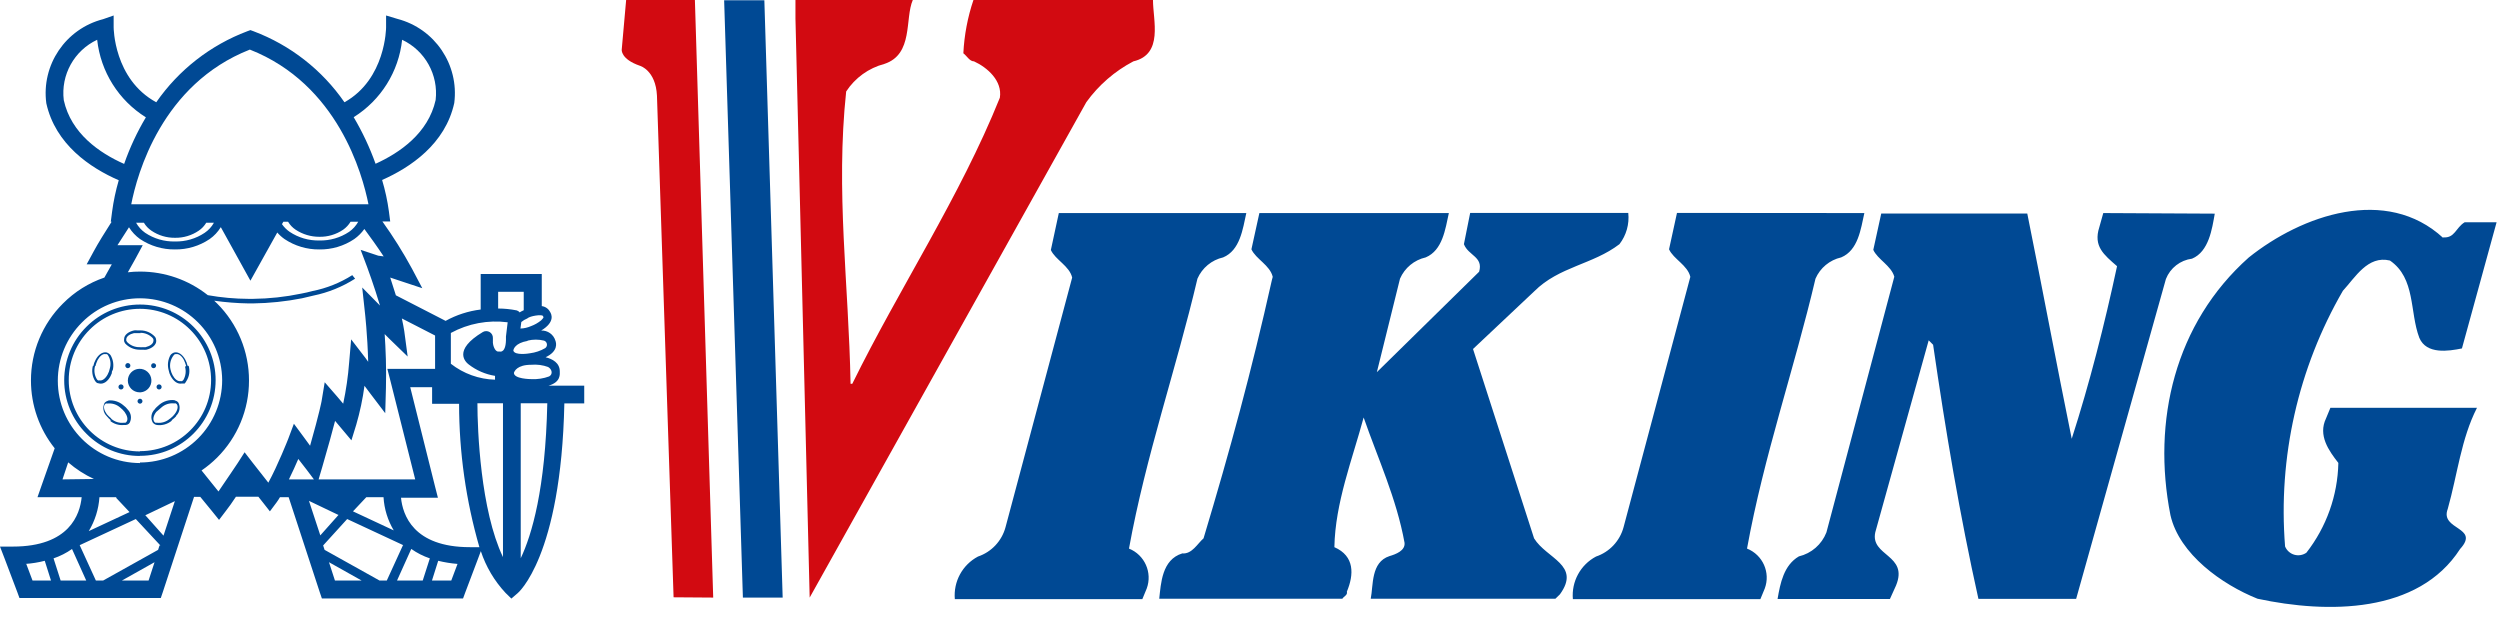
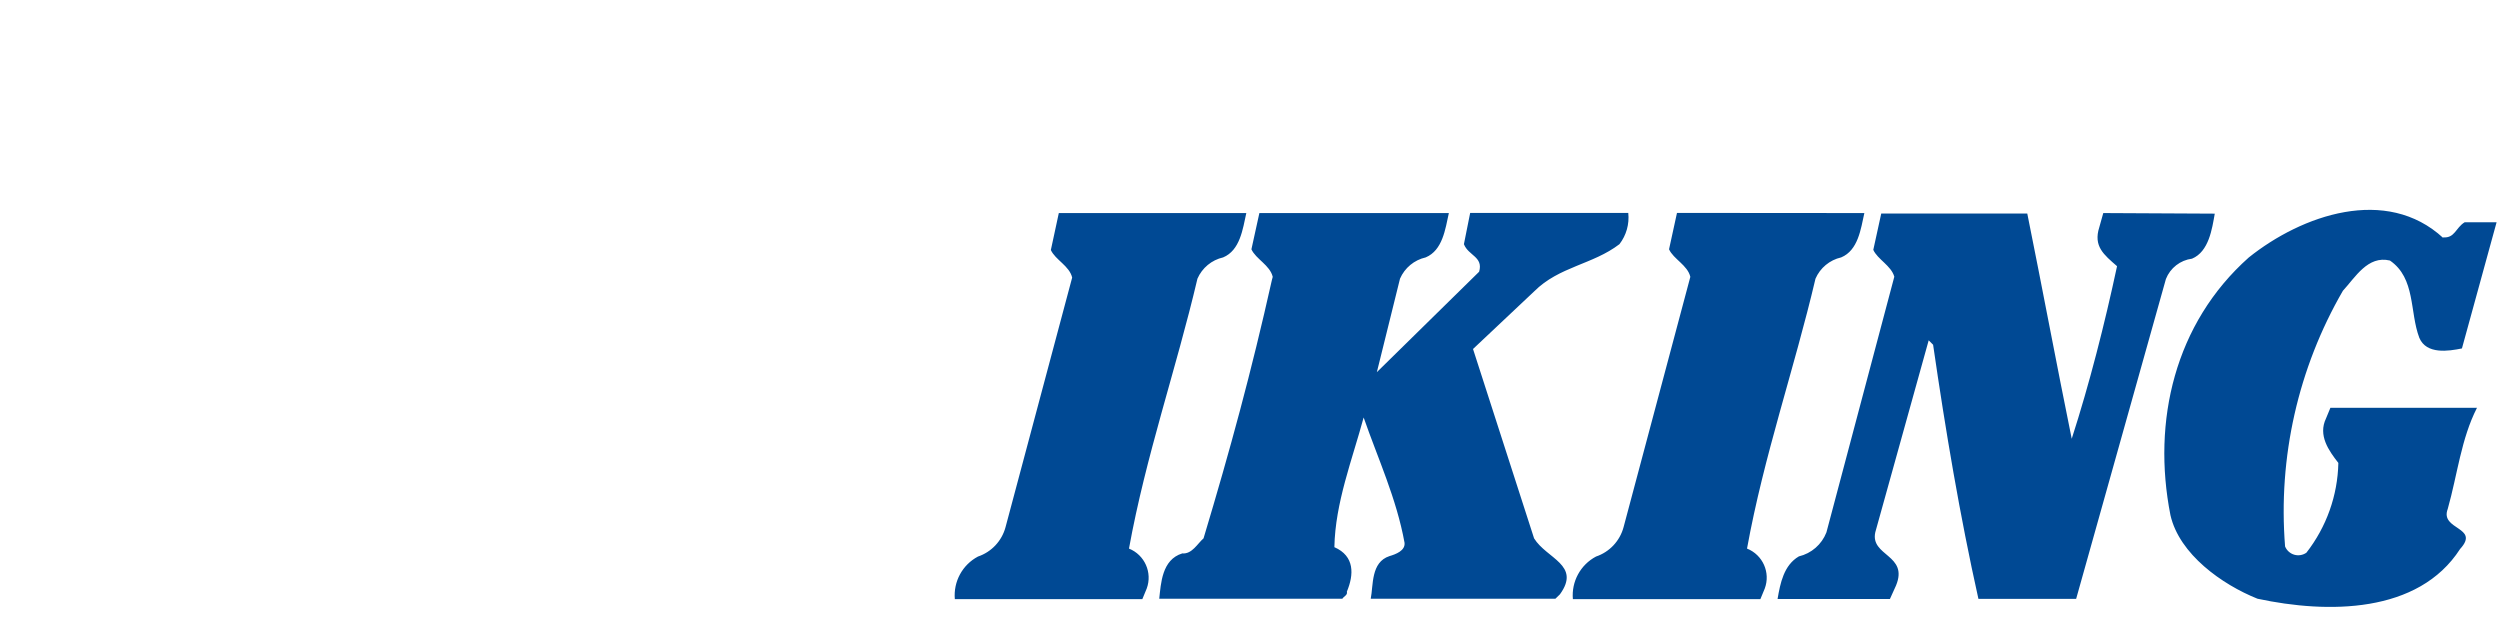
<svg xmlns="http://www.w3.org/2000/svg" width="120" height="30" viewBox="0 0 120 30">
  <g fill="none" fill-rule="evenodd">
-     <path fill="#004994" d="M23.659,16.452 C23.659,16.541 23.741,16.875 23.918,16.875 L23.993,16.875 C23.993,16.875 24.307,16.97 24.286,16.193 L24.286,16.152 L24.368,15.47 C23.428,15.349 22.473,15.528 21.641,15.982 L21.641,17.461 C22.248,17.936 22.991,18.204 23.761,18.225 L23.761,18.041 C23.302,17.968 22.868,17.78 22.5,17.495 C22.357,17.386 21.709,16.814 23.182,15.934 C23.282,15.878 23.405,15.88 23.504,15.939 C23.602,15.998 23.662,16.105 23.659,16.22 L23.659,16.452 L23.659,16.452 Z M4.459,17.557 C4.392,17.807 4.431,18.073 4.568,18.293 L4.568,18.293 C4.594,18.326 4.624,18.356 4.657,18.382 L4.657,18.382 L4.773,18.409 L4.773,18.409 C4.97,18.45 5.175,18.307 5.305,18.055 C5.329,18.011 5.35,17.965 5.366,17.918 L5.366,17.918 C5.366,17.87 5.366,17.816 5.414,17.761 L5.414,17.761 C5.472,17.518 5.433,17.261 5.305,17.045 C5.28,17.013 5.25,16.985 5.216,16.964 L5.216,16.964 C5.185,16.942 5.15,16.926 5.114,16.916 L5.114,16.916 C4.916,16.882 4.718,17.025 4.589,17.27 C4.562,17.318 4.539,17.369 4.52,17.42 L4.52,17.42 C4.503,17.469 4.489,17.519 4.48,17.57 L4.459,17.557 Z M4.589,17.557 C4.596,17.507 4.61,17.459 4.63,17.414 L4.63,17.414 C4.644,17.369 4.662,17.325 4.684,17.284 C4.793,17.086 4.936,16.97 5.073,16.998 L5.073,16.998 L5.134,16.998 L5.134,16.998 C5.157,17.013 5.176,17.034 5.189,17.059 C5.306,17.249 5.335,17.48 5.27,17.693 L5.27,17.693 C5.261,17.742 5.247,17.79 5.23,17.836 L5.23,17.836 L5.168,17.973 C5.066,18.164 4.916,18.286 4.78,18.259 L4.773,18.259 C4.773,18.259 4.773,18.259 4.773,18.259 C4.75,18.265 4.727,18.265 4.705,18.259 L4.705,18.259 C4.683,18.245 4.665,18.226 4.65,18.205 L4.65,18.205 C4.534,18.017 4.502,17.79 4.561,17.577 L4.561,17.577 L4.589,17.557 Z M5.27,20.189 C5.459,20.349 5.706,20.426 5.952,20.4 L5.952,20.4 C6.015,20.409 6.079,20.399 6.136,20.373 L6.136,20.373 C6.172,20.353 6.203,20.325 6.225,20.291 L6.225,20.291 C6.332,20.084 6.297,19.832 6.136,19.664 L6.034,19.548 L6.034,19.548 L5.905,19.439 L5.905,19.439 C5.714,19.281 5.47,19.203 5.223,19.22 L5.107,19.268 L5.107,19.268 C5.073,19.287 5.043,19.313 5.018,19.343 L5.018,19.343 C4.914,19.549 4.952,19.799 5.114,19.964 L5.223,20.086 L5.223,20.086 L5.339,20.189 L5.339,20.189 L5.27,20.189 Z M5.332,20.08 L5.223,19.984 L5.223,19.984 L5.127,19.882 C4.998,19.705 4.95,19.52 5.032,19.411 L5.032,19.411 L5.08,19.37 L5.08,19.37 C5.106,19.365 5.134,19.365 5.161,19.37 C5.382,19.345 5.602,19.414 5.768,19.561 L5.768,19.561 L5.884,19.664 L5.884,19.664 L5.98,19.773 C6.109,19.95 6.157,20.134 6.075,20.243 L6.075,20.243 C6.06,20.263 6.042,20.279 6.02,20.291 L6.02,20.291 L5.945,20.291 L5.945,20.291 C5.728,20.317 5.511,20.25 5.345,20.107 L5.345,20.107 L5.332,20.08 Z M6.75,15.859 C7.009,15.861 7.255,15.97 7.432,16.159 L7.432,16.159 C7.458,16.188 7.476,16.224 7.486,16.261 L7.486,16.261 C7.493,16.295 7.498,16.329 7.5,16.364 L7.5,16.364 C7.5,16.561 7.295,16.725 7.023,16.786 C6.973,16.793 6.923,16.793 6.873,16.786 L6.695,16.786 C6.438,16.786 6.191,16.68 6.014,16.493 C5.99,16.46 5.972,16.423 5.959,16.384 L5.959,16.384 C5.952,16.346 5.952,16.306 5.959,16.268 L5.959,16.268 C5.959,16.077 6.164,15.92 6.436,15.859 C6.488,15.852 6.541,15.852 6.593,15.859 L6.75,15.859 L6.75,15.859 Z M6.75,15.989 L6.58,15.989 L6.436,15.989 C6.225,16.036 6.068,16.145 6.061,16.282 L6.061,16.282 C6.058,16.304 6.058,16.327 6.061,16.35 L6.061,16.35 L6.102,16.418 C6.257,16.579 6.472,16.668 6.695,16.664 L6.695,16.664 C6.745,16.67 6.796,16.67 6.845,16.664 L6.845,16.664 L6.989,16.664 C7.207,16.609 7.357,16.5 7.364,16.364 L7.364,16.364 C7.37,16.341 7.37,16.318 7.364,16.295 L7.364,16.295 C7.357,16.267 7.343,16.241 7.323,16.22 L7.323,16.22 C7.169,16.062 6.957,15.974 6.736,15.975 L6.75,15.989 Z M9.055,17.557 C9.128,17.806 9.088,18.076 8.945,18.293 L8.945,18.293 C8.924,18.335 8.896,18.375 8.864,18.409 L8.864,18.409 L8.727,18.409 L8.727,18.409 C8.53,18.45 8.332,18.307 8.195,18.055 L8.134,17.918 L8.134,17.918 C8.116,17.867 8.103,17.815 8.093,17.761 L8.093,17.761 C8.029,17.52 8.06,17.264 8.182,17.045 C8.206,17.013 8.236,16.985 8.27,16.964 L8.27,16.964 C8.303,16.941 8.34,16.925 8.38,16.916 L8.38,16.916 C8.57,16.882 8.768,17.025 8.898,17.27 C8.925,17.318 8.947,17.369 8.966,17.42 L8.966,17.42 C8.966,17.468 9,17.516 9.014,17.57 L9.014,17.57 L9.055,17.557 Z M8.932,17.557 C8.919,17.508 8.903,17.46 8.884,17.414 L8.884,17.414 C8.87,17.369 8.852,17.325 8.83,17.284 C8.727,17.086 8.577,16.97 8.448,16.998 L8.448,16.998 L8.393,16.998 L8.393,16.998 L8.332,17.059 C8.185,17.248 8.13,17.493 8.182,17.727 L8.182,17.727 L8.223,17.87 L8.223,17.87 L8.284,18.007 C8.386,18.198 8.536,18.32 8.673,18.293 L8.673,18.293 C8.695,18.3 8.719,18.3 8.741,18.293 L8.741,18.293 L8.802,18.239 L8.802,18.239 C8.912,18.049 8.941,17.823 8.884,17.611 L8.884,17.611 L8.932,17.557 Z M8.25,20.189 C8.052,20.357 7.792,20.434 7.534,20.4 L7.534,20.4 C7.493,20.394 7.454,20.38 7.418,20.359 L7.418,20.359 C7.384,20.337 7.354,20.31 7.33,20.277 L7.33,20.277 C7.217,20.07 7.256,19.814 7.425,19.65 C7.453,19.607 7.488,19.568 7.527,19.534 L7.527,19.534 L7.65,19.425 L7.65,19.425 C7.849,19.258 8.108,19.179 8.366,19.207 L8.482,19.255 L8.482,19.255 C8.514,19.274 8.542,19.299 8.564,19.33 L8.564,19.33 C8.669,19.537 8.627,19.788 8.461,19.95 C8.461,19.991 8.393,20.032 8.359,20.073 L8.359,20.073 L8.236,20.175 L8.236,20.175 L8.25,20.189 Z M8.182,20.08 L8.298,19.977 L8.298,19.977 L8.386,19.875 C8.523,19.698 8.564,19.514 8.489,19.405 L8.489,19.405 L8.441,19.364 L8.441,19.364 C8.416,19.357 8.39,19.357 8.366,19.364 C8.143,19.337 7.92,19.406 7.752,19.555 L7.752,19.555 L7.636,19.657 L7.636,19.657 C7.588,19.692 7.543,19.731 7.5,19.773 C7.364,19.95 7.323,20.134 7.405,20.243 L7.405,20.243 C7.419,20.263 7.438,20.279 7.459,20.291 L7.459,20.291 L7.534,20.291 L7.534,20.291 C7.753,20.318 7.974,20.251 8.141,20.107 L8.141,20.107 L8.182,20.08 Z M10.602,10.909 L12.02,13.473 L13.309,11.161 C13.412,11.28 13.529,11.385 13.657,11.475 C14.151,11.805 14.733,11.979 15.327,11.973 L15.327,11.973 C15.924,11.983 16.51,11.809 17.005,11.475 C17.192,11.342 17.356,11.178 17.489,10.991 C17.761,11.359 18.102,11.83 18.416,12.307 L18.157,12.273 L17.311,11.993 L17.625,12.825 C17.625,12.825 17.959,13.725 18.239,14.666 L17.386,13.8 L17.516,15 C17.516,15 17.639,16.064 17.673,17.366 L17.536,17.175 L16.855,16.289 L16.759,17.4 C16.708,18.065 16.612,18.725 16.473,19.377 L16.18,19.03 L15.586,18.348 L15.436,19.255 C15.436,19.255 15.341,19.786 14.884,21.395 L14.57,20.966 L14.107,20.339 L13.834,21.068 C13.834,21.068 13.336,22.336 12.88,23.168 L12.109,22.186 L11.741,21.709 L11.414,22.22 C11.414,22.22 10.909,22.977 10.486,23.591 L9.675,22.582 C9.941,22.4 10.189,22.195 10.418,21.968 C11.402,20.987 11.954,19.655 11.952,18.266 L11.952,18.266 C11.954,16.877 11.402,15.545 10.418,14.564 L10.282,14.434 C10.829,14.512 11.38,14.555 11.932,14.564 L12.143,14.564 C12.933,14.553 13.72,14.471 14.495,14.318 L15.041,14.189 C15.753,14.043 16.432,13.768 17.045,13.377 L16.909,13.207 C16.325,13.577 15.678,13.836 15,13.97 C14.823,14.018 14.645,14.059 14.461,14.093 C13.699,14.252 12.922,14.336 12.143,14.345 L11.932,14.345 C11.276,14.342 10.621,14.283 9.975,14.168 C9.05,13.434 7.904,13.035 6.723,13.036 L6.723,13.036 C6.527,13.034 6.331,13.046 6.136,13.07 L6.484,12.45 L6.852,11.768 L6.102,11.768 L5.639,11.768 L6.191,10.909 C6.329,11.131 6.51,11.323 6.723,11.475 C7.217,11.805 7.799,11.979 8.393,11.973 L8.393,11.973 C8.988,11.982 9.571,11.808 10.064,11.475 C10.278,11.325 10.459,11.132 10.595,10.909 L10.602,10.909 Z M13.534,10.759 L13.602,10.643 L13.827,10.643 C13.918,10.796 14.041,10.926 14.189,11.025 C14.526,11.249 14.922,11.367 15.327,11.366 L15.327,11.366 C15.735,11.374 16.136,11.255 16.473,11.025 C16.616,10.924 16.737,10.794 16.827,10.643 L17.195,10.643 C17.088,10.835 16.939,11.001 16.759,11.127 C16.336,11.41 15.836,11.555 15.327,11.543 L15.327,11.543 C14.821,11.554 14.323,11.409 13.902,11.127 C13.758,11.028 13.634,10.903 13.534,10.759 L13.534,10.759 Z M6.716,22.2 L6.716,22.2 C7.764,22.2 8.769,21.783 9.51,21.041 C10.25,20.3 10.665,19.294 10.664,18.245 L10.664,18.245 C10.649,16.077 8.891,14.326 6.723,14.318 L6.723,14.318 C5.676,14.316 4.671,14.733 3.934,15.477 L3.934,15.477 C3.191,16.218 2.774,17.224 2.775,18.273 L2.775,18.273 C2.775,20.454 4.541,22.224 6.723,22.227 L6.716,22.2 Z M6.716,21.668 L6.716,21.668 C5.81,21.668 4.942,21.307 4.302,20.666 L4.302,20.666 C3.659,20.025 3.298,19.154 3.3,18.245 L3.3,18.245 C3.298,17.337 3.659,16.466 4.302,15.825 L4.302,15.825 C4.942,15.184 5.81,14.823 6.716,14.823 L6.716,14.823 C7.622,14.823 8.49,15.184 9.13,15.825 L9.13,15.825 C9.773,16.466 10.133,17.337 10.132,18.245 L10.132,18.245 C10.132,20.128 8.606,21.655 6.723,21.655 L6.716,21.668 Z M6.716,21.88 C8.723,21.88 10.35,20.253 10.35,18.245 L10.35,18.245 C10.35,17.284 9.967,16.361 9.286,15.682 L9.286,15.682 C8.607,15.001 7.685,14.618 6.723,14.618 L6.723,14.618 C5.758,14.616 4.833,14.999 4.152,15.682 L4.152,15.682 C3.467,16.362 3.082,17.287 3.082,18.252 L3.082,18.252 C3.081,19.218 3.466,20.143 4.152,20.823 L4.152,20.823 C4.829,21.507 5.753,21.89 6.716,21.886 L6.716,21.88 Z M4.507,22.991 C4.061,22.783 3.645,22.515 3.273,22.193 L3,23.011 L4.507,22.991 Z M2.625,21.518 C1.887,20.595 1.486,19.448 1.486,18.266 L1.486,18.266 C1.483,16.879 2.036,15.548 3.02,14.57 L3.02,14.57 C3.579,14.006 4.26,13.579 5.011,13.323 L5.366,12.689 L4.889,12.689 L4.159,12.689 L4.507,12.048 C4.698,11.693 5.052,11.12 5.359,10.643 L5.318,10.643 L5.38,10.166 C5.448,9.654 5.555,9.148 5.7,8.652 C4.336,8.059 2.659,6.934 2.223,4.957 L2.223,4.957 C1.978,3.115 3.15,1.381 4.95,0.92 L5.455,0.743 L5.455,1.309 C5.455,1.309 5.455,3.798 7.5,4.909 C8.577,3.356 10.102,2.167 11.87,1.5 L12.02,1.445 L12.17,1.5 C13.938,2.166 15.46,3.355 16.534,4.909 C18.525,3.798 18.532,1.323 18.532,1.316 L18.532,0.743 L19.077,0.907 C20.872,1.375 22.04,3.103 21.805,4.943 L21.805,4.943 C21.375,6.914 19.698,8.039 18.341,8.639 C18.489,9.134 18.599,9.64 18.668,10.152 L18.73,10.63 L18.355,10.63 C18.874,11.354 19.348,12.11 19.773,12.893 L20.27,13.834 L19.261,13.5 L18.73,13.323 C18.811,13.575 18.907,13.868 19.002,14.175 L21.389,15.402 C21.91,15.115 22.482,14.929 23.073,14.857 L23.073,13.152 L26.005,13.152 L26.005,14.693 C26.173,14.714 26.321,14.816 26.4,14.966 C26.468,15.068 26.666,15.45 25.977,15.866 C26.288,15.853 26.569,16.052 26.659,16.35 C26.7,16.459 26.809,16.855 26.189,17.148 C26.516,17.23 26.87,17.414 26.87,17.83 C26.87,17.945 26.932,18.341 26.332,18.511 L28.043,18.511 L28.043,19.364 L27.089,19.364 C26.932,26.761 24.845,28.48 24.839,28.48 L24.545,28.732 L24.266,28.459 C23.73,27.885 23.325,27.201 23.08,26.455 L22.943,26.823 L22.33,28.445 L22.227,28.725 L15.45,28.725 L15.348,28.425 L13.855,23.864 L13.439,23.864 C13.389,23.951 13.334,24.035 13.275,24.116 L12.955,24.545 L12.607,24.102 L12.402,23.843 L11.325,23.843 C11.155,24.102 10.977,24.355 10.841,24.525 L10.514,24.955 L10.173,24.532 L9.614,23.85 L9.314,23.85 L7.82,28.405 L7.718,28.705 L0.934,28.705 L0.832,28.425 L0.218,26.802 L0,26.236 L0.614,26.236 C3.341,26.236 3.839,24.682 3.92,23.864 L1.8,23.864 L1.998,23.298 L2.625,21.518 Z M19.289,15.286 C19.336,15.505 19.377,15.709 19.405,15.893 L19.568,17.114 L18.682,16.255 L18.464,16.036 C18.511,16.718 18.552,17.693 18.525,18.627 L18.491,19.834 L17.761,18.873 L17.495,18.518 C17.41,19.15 17.278,19.774 17.1,20.386 L16.868,21.136 L16.364,20.536 L16.084,20.202 C15.961,20.686 15.764,21.395 15.47,22.411 L15.293,23.011 L19.93,23.011 L18.73,18.239 L18.593,17.707 L20.884,17.707 L20.884,16.105 L19.289,15.286 L19.289,15.286 Z M15.068,23.011 L14.72,22.548 L14.318,22.03 C14.189,22.323 14.039,22.67 13.868,23.011 L15.068,23.011 Z M8.4,11.591 L8.4,11.591 C8.906,11.602 9.404,11.457 9.825,11.175 C10.009,11.051 10.161,10.885 10.268,10.691 L9.9,10.691 C9.809,10.843 9.686,10.974 9.539,11.073 C9.204,11.302 8.806,11.421 8.4,11.414 L8.4,11.414 C7.997,11.419 7.602,11.3 7.268,11.073 C7.121,10.974 6.997,10.843 6.907,10.691 L6.532,10.691 C6.639,10.883 6.788,11.049 6.968,11.175 C7.389,11.457 7.887,11.602 8.393,11.591 L8.4,11.591 Z M5.959,7.868 C6.23,7.089 6.58,6.34 7.002,5.632 C5.693,4.815 4.831,3.443 4.664,1.909 C3.56,2.427 2.913,3.596 3.061,4.807 C3.409,6.402 4.773,7.343 5.959,7.868 Z M16.977,5.625 C17.398,6.335 17.749,7.084 18.027,7.861 C19.186,7.336 20.557,6.395 20.911,4.8 C21.051,3.591 20.403,2.428 19.302,1.909 C19.14,3.439 18.282,4.81 16.977,5.625 Z M11.993,2.38 C7.759,4.043 6.58,8.366 6.3,9.805 L17.686,9.805 C17.4,8.366 16.22,4.043 11.993,2.38 L11.993,2.38 Z M5.584,23.864 L4.773,23.864 C4.735,24.44 4.559,24.999 4.261,25.493 L6.218,24.58 L5.577,23.898 L5.584,23.864 Z M20.741,18.586 L19.691,18.586 L20.884,23.359 L21.02,23.891 L19.248,23.891 C19.33,24.709 19.834,26.264 22.555,26.264 L23.011,26.264 C22.365,24.028 22.037,21.712 22.036,19.384 L20.741,19.384 L20.741,18.586 L20.741,18.586 Z M18.409,23.864 L17.584,23.864 L16.943,24.545 L18.9,25.459 C18.611,24.974 18.442,24.427 18.409,23.864 L18.409,23.864 Z M19.357,26.168 L16.664,24.914 L15.511,26.182 L15.58,26.393 L18.218,27.866 L18.566,27.866 L19.343,26.168 L19.357,26.168 Z M16.255,24.723 L14.83,24.041 L15.375,25.698 L16.255,24.709 L16.255,24.723 Z M19.739,26.352 L19.057,27.866 L20.291,27.866 L20.632,26.802 C20.316,26.695 20.018,26.544 19.745,26.352 L19.739,26.352 Z M17.359,27.866 L15.791,26.986 L16.077,27.866 L17.359,27.866 Z M21.034,26.918 L20.734,27.866 L21.661,27.866 L21.961,27.068 C21.649,27.043 21.339,26.993 21.034,26.918 Z M1.261,27.068 L1.561,27.866 L2.448,27.866 L2.148,26.918 C1.844,26.997 1.534,27.047 1.22,27.068 L1.261,27.068 Z M6.968,24.723 L7.848,25.711 L8.393,24.055 L6.968,24.736 L6.968,24.723 Z M7.698,26.182 L6.518,24.914 L3.825,26.168 L4.602,27.866 L4.95,27.866 L7.589,26.393 L7.657,26.182 L7.698,26.182 Z M2.925,27.866 L4.139,27.866 L3.457,26.352 C3.184,26.544 2.886,26.695 2.57,26.802 L2.911,27.866 L2.925,27.866 Z M5.85,27.866 L7.132,27.866 L7.418,26.986 L5.85,27.866 Z M24.143,26.741 L24.143,19.357 L22.916,19.357 C22.916,20.632 23.066,24.491 24.143,26.741 L24.143,26.741 Z M24.995,19.357 L24.995,26.795 C25.527,25.677 26.182,23.475 26.27,19.357 L24.995,19.357 Z M26.318,17.618 C26.057,17.522 25.777,17.485 25.5,17.509 C24.818,17.509 24.689,17.823 24.668,17.898 C24.668,18.191 25.459,18.198 25.514,18.198 L25.514,18.198 C25.801,18.212 26.089,18.168 26.359,18.068 C26.557,17.959 26.489,17.714 26.311,17.618 L26.318,17.618 Z M25.323,16.364 C24.73,16.466 24.641,16.759 24.641,16.834 C24.716,17.073 25.377,16.97 25.439,16.957 L25.439,16.957 C25.696,16.924 25.944,16.841 26.168,16.711 C26.231,16.667 26.264,16.59 26.252,16.514 C26.241,16.437 26.187,16.374 26.114,16.35 C25.854,16.286 25.583,16.286 25.323,16.35 L25.323,16.364 Z M24.934,15 C24.999,14.958 25.068,14.922 25.139,14.891 L25.139,14.005 L23.911,14.005 L23.911,14.809 C24.209,14.81 24.506,14.84 24.798,14.898 C24.849,14.913 24.896,14.941 24.934,14.98 L24.934,15 Z M25.309,15.286 C25.205,15.328 25.108,15.385 25.023,15.457 L24.982,15.77 C25.156,15.764 25.327,15.725 25.486,15.655 L25.486,15.655 C25.665,15.59 25.831,15.495 25.977,15.375 C26.073,15.266 26.12,15.245 26.059,15.164 C25.998,15.082 25.445,15.164 25.316,15.28 L25.309,15.286 Z M7.636,18.695 C7.704,18.695 7.759,18.641 7.759,18.573 C7.759,18.505 7.704,18.45 7.636,18.45 C7.569,18.45 7.514,18.505 7.514,18.573 C7.514,18.641 7.569,18.695 7.636,18.695 L7.636,18.695 Z M5.809,18.695 C5.877,18.695 5.932,18.641 5.932,18.573 C5.932,18.505 5.877,18.45 5.809,18.45 C5.741,18.45 5.686,18.505 5.686,18.573 C5.686,18.641 5.741,18.695 5.809,18.695 L5.809,18.695 Z M6.723,19.377 C6.785,19.374 6.835,19.324 6.839,19.261 C6.839,19.196 6.788,19.142 6.723,19.139 C6.655,19.139 6.6,19.194 6.6,19.261 C6.604,19.326 6.658,19.377 6.723,19.377 L6.723,19.377 Z M6.136,17.673 C6.204,17.673 6.259,17.618 6.259,17.55 C6.259,17.482 6.204,17.427 6.136,17.427 C6.069,17.427 6.014,17.482 6.014,17.55 C6.014,17.618 6.069,17.673 6.136,17.673 L6.136,17.673 Z M7.37,17.673 C7.438,17.673 7.493,17.618 7.493,17.55 C7.49,17.485 7.436,17.434 7.37,17.434 C7.306,17.434 7.255,17.486 7.255,17.55 C7.253,17.582 7.264,17.613 7.286,17.636 C7.308,17.66 7.338,17.673 7.37,17.673 L7.37,17.673 Z M6.757,18.832 C7.061,18.802 7.286,18.538 7.267,18.233 C7.248,17.929 6.991,17.694 6.686,17.703 C6.381,17.712 6.138,17.961 6.136,18.266 C6.136,18.578 6.39,18.832 6.702,18.832 L6.757,18.832 Z" />
-     <path fill="#D20A11" d="M38.864,28.684 L38.182,0.893 L38.182,0 L43.814,0 C43.425,0.893 43.855,2.605 42.45,3.068 C41.696,3.266 41.042,3.738 40.616,4.391 C40.105,9.211 40.739,13.602 40.827,18.423 L40.909,18.423 C43.173,13.82 46.07,9.47 47.993,4.691 C48.123,3.88 47.393,3.239 46.752,2.945 C46.541,2.945 46.411,2.686 46.241,2.557 C46.284,1.686 46.447,0.826 46.725,0 L55.343,0 C55.343,0.982 55.855,2.605 54.402,2.945 C53.508,3.414 52.736,4.084 52.145,4.902 L38.864,28.684 Z" />
    <path fill="#004994" d="M117.273 11.393C117.832 11.441 117.873 10.93 118.302 10.67L119.836 10.67 118.173 16.725C117.532 16.855 116.468 17.025 116.127 16.214 115.657 14.98 115.957 13.357 114.716 12.505 113.652 12.252 113.052 13.316 112.459 13.957 110.31 17.671 109.342 21.952 109.684 26.23 109.763 26.422 109.924 26.567 110.123 26.626 110.322 26.684 110.537 26.649 110.707 26.53 111.67 25.296 112.208 23.785 112.241 22.22 111.777 21.627 111.259 20.898 111.648 20.086L111.859 19.575 118.895 19.575C118.132 21.068 117.961 22.766 117.491 24.43 117.102 25.452 119.066 25.282 118.084 26.352 116.08 29.461 111.73 29.461 108.361 28.739 106.657 28.057 104.611 26.605 104.182 24.73 103.289 20.209 104.393 15.518 107.939 12.361 110.495 10.316 114.545 8.905 117.273 11.42L117.273 11.393zM59.823 10.227C59.652 10.998 59.523 12.014 58.711 12.355 58.161 12.479 57.702 12.859 57.477 13.377 56.455 17.727 55.002 21.866 54.191 26.332 54.946 26.636 55.323 27.484 55.043 28.248L54.832 28.759 45.832 28.759C45.758 27.916 46.195 27.11 46.943 26.714 47.593 26.495 48.089 25.965 48.266 25.302L51.464 13.323C51.334 12.764 50.652 12.47 50.441 12L50.823 10.227 59.823 10.227zM89.489 10.227C89.318 10.998 89.189 12.014 88.377 12.355 87.826 12.479 87.368 12.859 87.143 13.377 86.12 17.727 84.668 21.866 83.857 26.332 84.614 26.633 84.993 27.484 84.709 28.248L84.498 28.759 75.498 28.759C75.424 27.916 75.861 27.11 76.609 26.714 77.259 26.495 77.755 25.965 77.932 25.302L81.136 13.289C81.007 12.73 80.325 12.436 80.114 11.966L80.495 10.22 89.489 10.227zM66.089 17.864L70.998 13.043C71.209 12.32 70.48 12.273 70.268 11.72L70.568 10.22 78.157 10.22C78.215 10.756 78.063 11.294 77.734 11.72 76.452 12.702 74.836 12.791 73.643 13.984L70.705 16.752 73.636 25.841C74.236 26.816 75.9 27.116 74.877 28.527L74.659 28.739 65.795 28.739C65.925 28.098 65.795 26.986 66.695 26.693 66.995 26.605 67.459 26.434 67.418 26.052 67.03 23.918 66.136 22.002 65.455 20.039 64.902 22.084 64.091 24.13 64.05 26.264 65.032 26.693 64.991 27.586 64.65 28.398 64.691 28.568 64.52 28.609 64.432 28.739L55.643 28.739C55.725 28.016 55.766 26.864 56.748 26.564 57.218 26.605 57.477 26.093 57.77 25.841 59.052 21.573 60.068 17.836 61.05 13.445L61.091 13.289C60.961 12.73 60.28 12.436 60.068 11.966L60.45 10.227 69.545 10.227C69.375 10.998 69.245 12.014 68.434 12.355 67.883 12.479 67.425 12.859 67.2 13.377L66.089 17.864zM100.957 10.227L100.766 10.909C100.473 11.823 100.984 12.225 101.618 12.777 101.025 15.552 100.295 18.416 99.443 21.061 98.714 17.482 98.032 13.827 97.309 10.248L90.3 10.248 89.918 11.993C90.123 12.45 90.777 12.75 90.927 13.282L87.668 25.555C87.444 26.133 86.949 26.564 86.345 26.707 85.623 27.13 85.452 27.995 85.323 28.752L90.716 28.752 91.009 28.105C91.623 26.618 89.761 26.7 90.014 25.548L92.577 16.336 92.789 16.548C93.389 20.686 94.07 24.73 94.964 28.745L99.655 28.745 103.964 13.391C104.173 12.862 104.654 12.488 105.218 12.416 106.03 12.075 106.18 10.977 106.309 10.255L100.957 10.227z" />
-     <path fill="#D20A11" d="M34.234,28.684 L33.355,0 L30.055,0 L29.843,2.38 C29.843,2.38 29.782,2.836 30.716,3.157 C30.716,3.157 31.473,3.368 31.534,4.589 L32.332,28.67 L34.234,28.684 Z" />
-     <polygon fill="#004994" points="36.689 .014 37.568 28.684 35.659 28.684 34.759 .014 36.689 .014" />
  </g>
</svg>